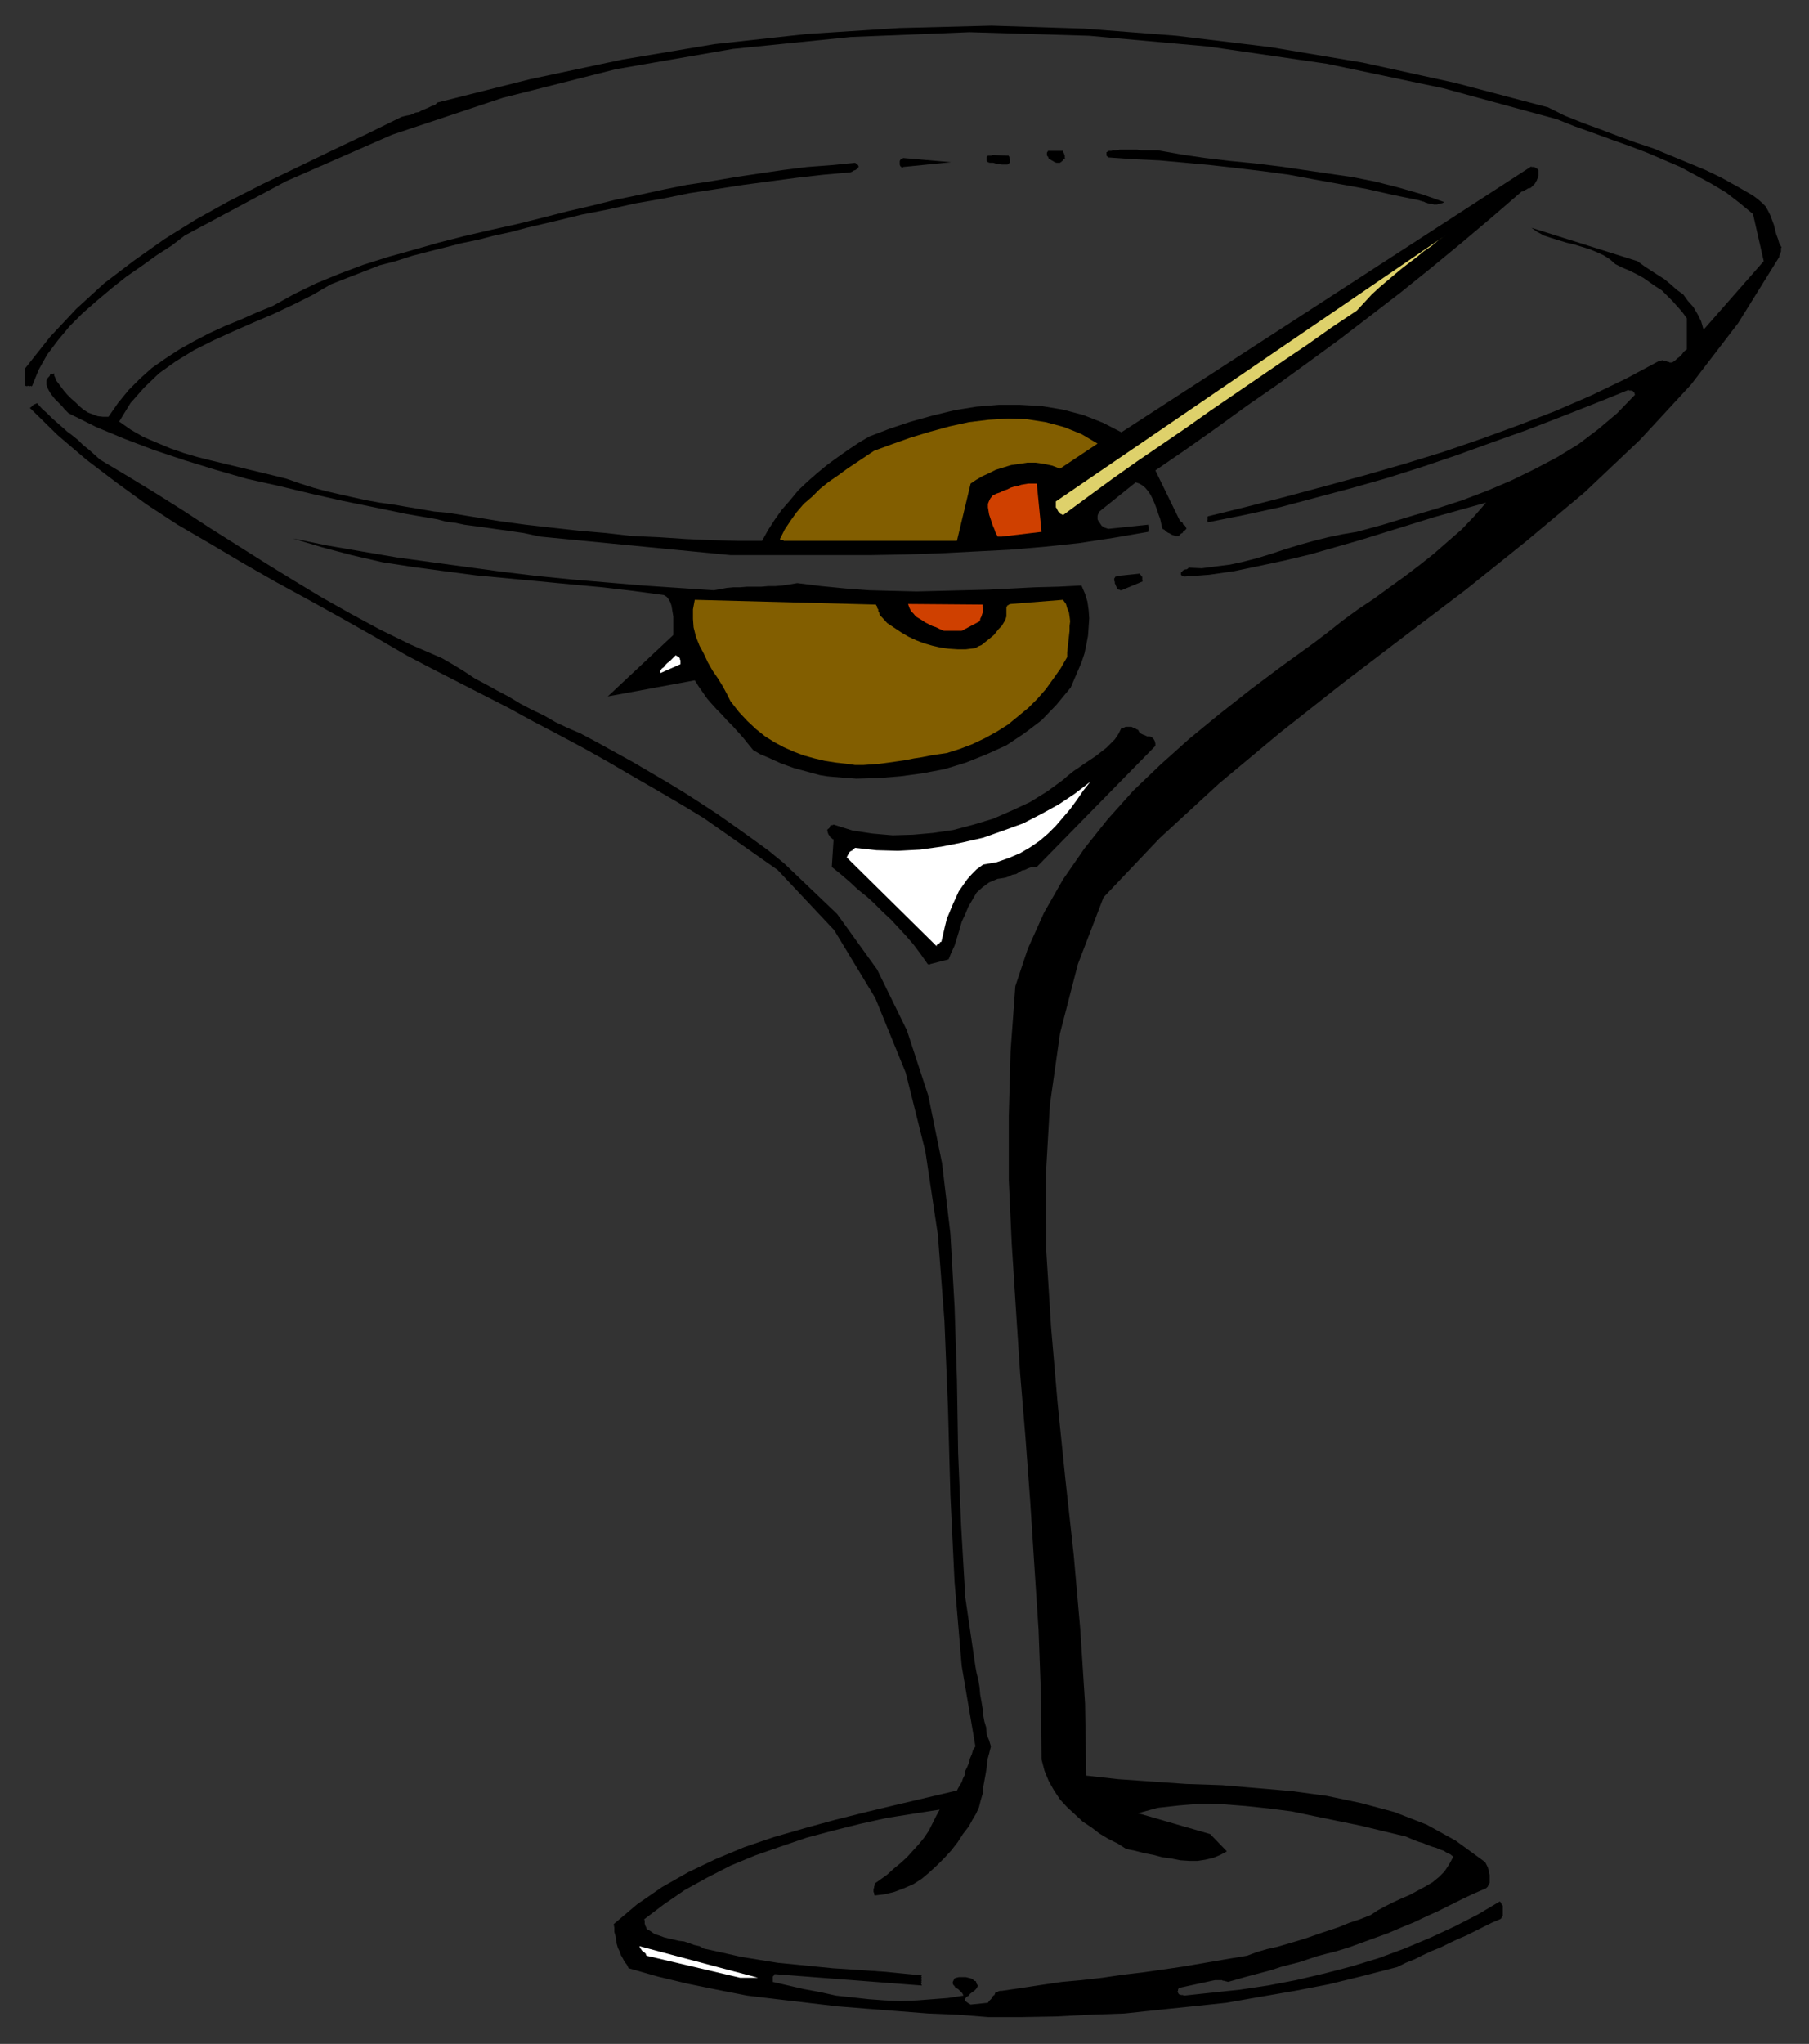
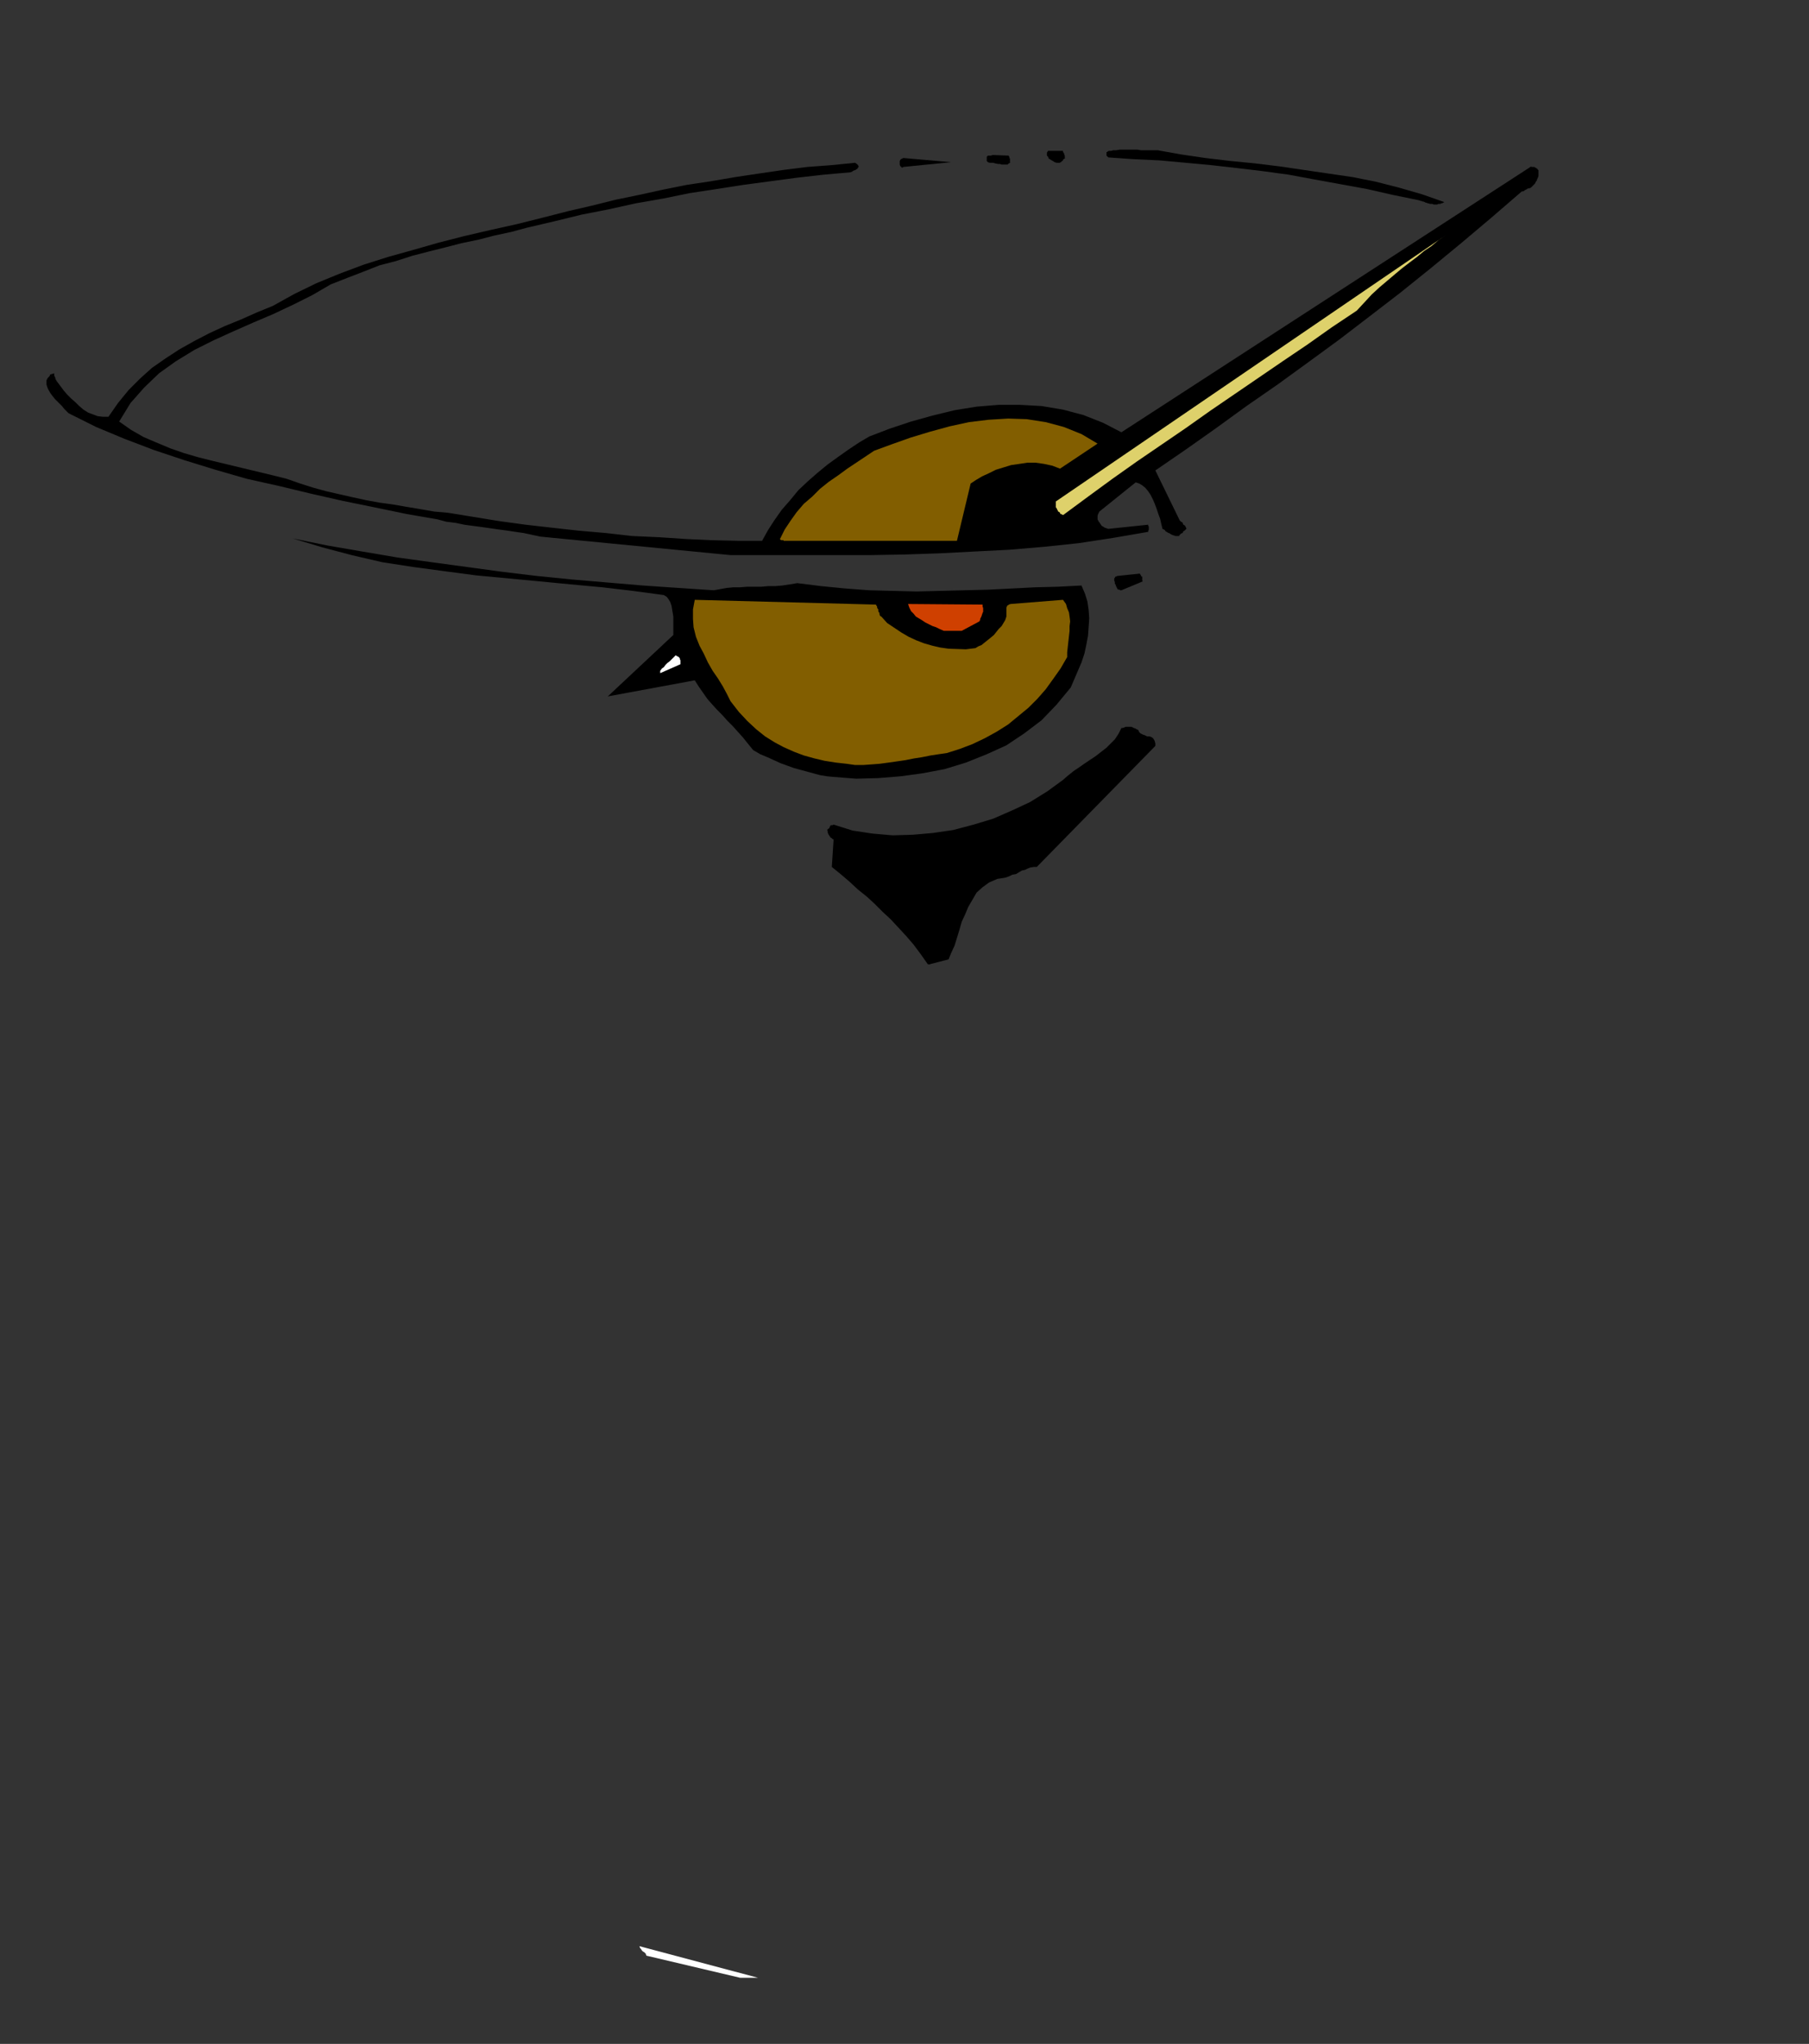
<svg xmlns="http://www.w3.org/2000/svg" xmlns:ns1="http://sodipodi.sourceforge.net/DTD/sodipodi-0.dtd" xmlns:ns2="http://www.inkscape.org/namespaces/inkscape" version="1.0" width="129.808mm" height="146.574mm" id="svg43" ns1:docname="CCM01099.WMF">
  <rect width="100%" height="100%" fill="#333333" stroke="none" />
  <ns1:namedview pagecolor="#ffffff" bordercolor="#666666" borderopacity="1" objecttolerance="10" gridtolerance="10" guidetolerance="10" ns2:pageopacity="0" ns2:pageshadow="2" ns2:window-width="640" ns2:window-height="480" id="namedview45" />
  <defs id="defs3">
    <pattern id="WMFhbasepattern" patternUnits="userSpaceOnUse" width="6" height="6" x="0" y="0" />
  </defs>
-   <path style="fill:#000000;fill-rule:evenodd;fill-opacity:1;stroke:none;" d="  M 267.933,546.711   L 277.144,546.711   L 286.355,546.55   L 295.566,546.065   L 304.939,545.742   L 313.988,544.772   L 323.361,543.802   L 332.572,542.833   L 341.784,541.217   L 351.156,539.601   L 360.368,537.823   L 369.579,535.56   L 378.952,533.136   L 381.214,532.005   L 383.638,531.035   L 385.9,529.904   L 388.324,528.773   L 390.748,527.803   L 393.011,526.672   L 395.435,525.541   L 397.697,524.571   L 399.96,523.44   L 402.222,522.309   L 404.484,521.177   L 406.747,520.208   L 407.07,520.046   L 407.232,519.723   L 407.555,519.238   L 407.555,518.915   L 407.555,518.43   L 407.555,518.107   L 407.555,517.461   L 407.555,516.976   L 407.555,516.491   L 407.232,516.168   L 407.07,515.683   L 406.747,515.36   L 400.768,518.915   L 394.465,522.147   L 387.84,525.218   L 380.891,528.127   L 373.942,530.712   L 366.508,532.975   L 359.075,534.914   L 351.48,536.692   L 343.884,538.146   L 336.289,539.277   L 328.694,540.085   L 321.099,540.893   L 320.776,540.732   L 320.291,540.732   L 319.968,540.57   L 319.806,540.57   L 319.644,540.409   L 319.483,540.085   L 319.483,539.924   L 319.321,539.762   L 319.483,539.601   L 319.483,539.277   L 319.644,538.954   L 319.806,538.792   L 329.502,536.692   L 329.664,536.692   L 329.987,536.692   L 330.31,536.692   L 330.633,536.692   L 330.795,536.692   L 331.118,536.692   L 331.441,536.692   L 331.603,536.853   L 331.926,536.853   L 332.411,537.015   L 332.572,537.015   L 333.057,537.176   L 335.32,536.53   L 337.582,535.884   L 340.006,535.237   L 342.43,534.591   L 344.854,533.944   L 347.278,533.136   L 349.702,532.49   L 352.288,531.843   L 354.712,531.035   L 357.136,530.227   L 359.56,529.581   L 362.145,528.935   L 365.862,527.803   L 369.417,526.51   L 372.972,525.218   L 376.528,523.925   L 379.921,522.47   L 383.476,521.016   L 386.87,519.4   L 390.102,517.945   L 393.334,516.329   L 396.566,514.713   L 399.636,513.259   L 403.03,511.804   L 403.515,511.32   L 403.676,510.835   L 404,510.35   L 404,509.542   L 404,508.895   L 404,508.249   L 403.838,507.441   L 403.676,506.795   L 403.515,506.148   L 403.192,505.502   L 402.868,504.855   L 402.545,504.532   L 394.788,498.876   L 386.87,494.513   L 378.144,491.119   L 369.094,488.695   L 359.883,486.756   L 350.348,485.463   L 340.976,484.655   L 331.441,483.847   L 321.745,483.523   L 312.534,482.877   L 303.323,482.231   L 294.596,481.261   L 294.273,461.707   L 292.98,441.668   L 291.203,421.467   L 288.94,400.943   L 286.84,380.419   L 285.062,359.734   L 283.769,339.21   L 283.608,319.171   L 284.739,299.455   L 287.486,280.062   L 292.334,261.316   L 299.283,243.216   L 314.473,227.217   L 330.633,212.35   L 347.116,198.613   L 363.923,185.361   L 380.891,172.433   L 397.536,159.828   L 413.857,146.738   L 429.694,133.486   L 444.723,119.265   L 458.62,104.236   L 471.387,87.59   L 482.537,69.652   L 482.537,69.329   L 482.699,69.006   L 482.86,68.682   L 482.86,68.521   L 483.022,68.197   L 483.022,67.874   L 483.022,67.713   L 483.022,67.551   L 483.022,67.389   L 483.022,67.228   L 483.022,67.228   L 483.183,67.066   L 482.537,65.935   L 482.214,64.804   L 481.729,63.511   L 481.406,62.218   L 481.083,60.925   L 480.598,59.632   L 480.113,58.34   L 479.467,57.047   L 478.82,55.915   L 477.851,54.946   L 476.719,53.976   L 475.427,53.007   L 471.225,50.582   L 466.862,48.158   L 462.499,46.058   L 457.812,44.118   L 453.126,42.179   L 448.439,40.24   L 443.591,38.624   L 438.743,36.846   L 434.057,35.068   L 429.209,33.291   L 424.361,31.351   L 419.836,29.089   L 394.627,22.463   L 369.579,16.969   L 344.531,12.767   L 319.16,9.696   L 294.112,7.757   L 268.902,6.949   L 243.854,7.595   L 218.806,9.212   L 193.758,11.959   L 168.71,16.161   L 143.662,21.494   L 118.614,27.796   L 117.968,28.443   L 116.998,28.766   L 116.029,29.251   L 115.221,29.574   L 114.413,29.897   L 113.605,30.382   L 112.635,30.543   L 111.989,30.867   L 111.181,31.19   L 110.211,31.351   L 109.565,31.513   L 108.918,31.675   L 99.384,36.361   L 89.849,40.886   L 80.477,45.411   L 71.104,49.936   L 61.893,54.623   L 53.166,59.471   L 44.602,64.804   L 36.36,70.622   L 28.28,76.763   L 20.685,83.712   L 13.574,91.307   L 6.787,99.872   L 6.787,100.357   L 6.787,101.003   L 6.787,101.327   L 6.787,101.811   L 6.787,102.135   L 6.787,102.458   L 6.787,102.781   L 6.787,103.266   L 6.787,103.427   L 6.787,103.912   L 6.787,104.236   L 6.787,104.559   L 6.949,104.559   L 7.11,104.72   L 7.272,104.559   L 7.434,104.72   L 7.595,104.559   L 7.757,104.559   L 7.757,104.559   L 7.757,104.559   L 8.08,104.72   L 8.242,104.559   L 8.565,104.72   L 8.726,104.559   L 10.504,100.195   L 12.766,96.155   L 15.675,92.277   L 18.907,88.398   L 22.462,84.843   L 26.341,81.449   L 30.381,78.055   L 34.259,74.985   L 38.461,72.076   L 42.501,69.167   L 46.541,66.581   L 50.096,63.834   L 77.568,49.128   L 106.333,36.523   L 136.39,26.503   L 167.094,18.746   L 198.768,13.252   L 230.765,10.02   L 262.923,8.727   L 295.404,9.696   L 327.724,12.605   L 359.883,17.292   L 391.395,23.918   L 422.26,32.321   L 427.108,34.26   L 432.118,36.038   L 436.966,37.816   L 441.976,39.593   L 446.662,41.371   L 451.187,43.31   L 455.711,45.25   L 459.913,47.512   L 464.115,49.774   L 468.155,52.199   L 471.71,54.946   L 475.427,58.016   L 478.335,70.783   L 462.014,89.368   L 461.367,87.105   L 460.398,85.166   L 459.267,83.227   L 457.812,81.611   L 456.519,79.833   L 454.742,78.54   L 453.126,77.086   L 451.348,75.631   L 449.571,74.5   L 447.793,73.369   L 445.854,72.076   L 444.076,70.783   L 415.312,61.733   L 416.928,62.865   L 418.705,63.834   L 420.644,64.481   L 422.745,65.127   L 424.846,65.773   L 426.947,66.258   L 429.048,66.905   L 431.148,67.551   L 433.088,68.359   L 434.865,69.167   L 436.643,70.298   L 438.097,71.591   L 440.036,72.561   L 441.976,73.369   L 443.915,74.338   L 445.692,75.308   L 447.308,76.439   L 448.924,77.571   L 450.702,78.702   L 452.156,80.156   L 453.611,81.611   L 454.903,83.065   L 456.196,84.52   L 457.489,86.297   L 457.489,94.701   L 457.004,95.024   L 456.681,95.347   L 456.519,95.509   L 456.196,95.994   L 455.873,96.317   L 455.711,96.478   L 455.388,96.802   L 454.903,97.125   L 454.742,97.286   L 454.419,97.61   L 453.934,97.933   L 453.772,98.094   L 453.449,98.256   L 453.126,98.256   L 452.803,98.256   L 452.641,98.094   L 452.318,98.094   L 451.995,97.933   L 451.833,97.771   L 451.348,97.771   L 451.025,97.771   L 450.863,97.61   L 450.379,97.771   L 450.055,97.771   L 441.006,102.619   L 431.633,107.144   L 421.937,111.346   L 411.918,115.225   L 401.737,118.942   L 391.395,122.497   L 380.891,125.729   L 370.225,128.8   L 359.56,131.708   L 348.732,134.617   L 338.067,137.365   L 327.563,139.95   L 327.563,140.112   L 327.401,140.274   L 327.401,140.274   L 327.401,140.435   L 327.563,140.597   L 327.401,140.597   L 327.563,140.758   L 327.401,140.92   L 327.401,141.082   L 327.563,141.243   L 327.401,141.405   L 327.563,141.566   L 337.259,139.627   L 346.955,137.526   L 356.651,134.941   L 366.347,132.355   L 376.043,129.608   L 385.739,126.537   L 395.273,123.305   L 404.646,119.911   L 414.18,116.518   L 423.392,112.962   L 432.441,109.407   L 441.652,105.69   L 441.814,105.852   L 441.976,105.852   L 441.976,105.852   L 442.299,105.852   L 442.46,105.852   L 442.622,106.013   L 442.945,106.013   L 442.945,106.175   L 443.107,106.175   L 443.268,106.498   L 443.268,106.66   L 443.43,106.983   L 438.582,111.993   L 433.411,116.356   L 428.078,120.396   L 422.26,123.951   L 416.12,127.183   L 409.817,130.254   L 403.353,133.001   L 396.566,135.587   L 389.617,137.849   L 382.507,139.95   L 375.073,142.213   L 367.963,144.152   L 364.084,144.798   L 360.206,145.606   L 356.328,146.576   L 352.288,147.707   L 348.571,148.839   L 344.692,150.131   L 340.976,151.263   L 337.259,152.232   L 333.542,153.04   L 329.664,153.525   L 325.947,154.01   L 322.392,153.848   L 322.068,154.172   L 321.745,154.333   L 321.422,154.333   L 321.099,154.495   L 320.776,154.656   L 320.614,154.98   L 320.291,155.141   L 320.291,155.303   L 320.291,155.464   L 320.291,155.788   L 320.614,156.111   L 321.099,156.272   L 327.886,155.788   L 334.673,154.818   L 341.622,153.364   L 348.409,151.909   L 355.196,150.293   L 361.984,148.354   L 368.771,146.415   L 375.558,144.314   L 382.345,142.213   L 389.132,140.112   L 396.081,138.173   L 403.03,136.233   L 399.798,139.95   L 396.404,143.506   L 392.688,146.738   L 388.809,150.131   L 384.931,153.202   L 380.891,156.272   L 376.851,159.181   L 372.649,162.252   L 368.286,165.161   L 364.084,168.231   L 360.206,171.302   L 356.166,174.372   L 347.44,180.675   L 339.036,186.977   L 330.633,193.603   L 322.553,200.229   L 314.796,207.178   L 307.363,214.289   L 300.414,222.046   L 294.112,229.965   L 288.294,238.368   L 283.123,247.418   L 278.76,257.114   L 275.366,267.295   L 274.073,284.91   L 273.588,302.525   L 273.588,319.817   L 274.396,337.271   L 275.528,354.886   L 276.659,372.177   L 278.113,389.631   L 279.406,407.084   L 280.537,424.537   L 281.668,441.829   L 282.315,459.283   L 282.476,476.898   L 283.284,479.968   L 284.416,482.715   L 285.87,485.301   L 287.486,487.725   L 289.425,489.826   L 291.526,491.765   L 293.627,493.705   L 296.051,495.321   L 298.152,496.937   L 300.576,498.391   L 303.161,499.684   L 305.424,501.138   L 307.848,501.623   L 310.272,502.27   L 312.857,502.754   L 315.281,503.401   L 317.705,503.724   L 320.129,504.209   L 322.553,504.371   L 324.816,504.371   L 326.916,504.047   L 329.017,503.562   L 330.956,502.754   L 332.734,501.785   L 328.209,497.098   L 308.656,491.442   L 313.988,489.988   L 319.806,489.341   L 325.785,488.856   L 331.764,489.018   L 337.905,489.503   L 344.046,490.149   L 350.348,490.957   L 356.489,492.25   L 362.792,493.543   L 369.094,494.836   L 375.073,496.29   L 381.214,497.745   L 382.345,498.23   L 383.476,498.714   L 384.769,499.199   L 385.9,499.522   L 387.032,500.007   L 388.324,500.492   L 389.456,500.815   L 390.587,501.3   L 391.556,501.623   L 392.526,502.27   L 393.334,502.593   L 394.142,503.239   L 393.011,505.34   L 391.718,507.279   L 390.264,508.734   L 388.486,510.188   L 386.547,511.32   L 384.446,512.451   L 382.345,513.582   L 380.083,514.552   L 377.982,515.521   L 375.72,516.653   L 373.619,517.784   L 371.68,519.077   L 368.771,520.208   L 365.862,521.177   L 363.115,522.309   L 360.206,523.278   L 357.297,524.248   L 354.55,525.218   L 351.964,526.026   L 349.217,526.834   L 346.47,527.642   L 343.561,528.288   L 340.814,529.096   L 338.228,530.066   L 332.411,531.035   L 326.755,532.005   L 321.099,532.975   L 315.604,533.783   L 309.948,534.591   L 304.454,535.237   L 298.96,536.045   L 293.304,536.692   L 287.971,537.176   L 282.476,537.984   L 277.144,538.792   L 271.649,539.601   L 271.164,539.601   L 270.68,539.762   L 270.518,539.924   L 270.033,539.924   L 269.872,540.247   L 269.71,540.732   L 269.387,540.893   L 269.064,541.378   L 268.902,541.701   L 268.579,542.025   L 268.256,542.348   L 267.933,542.833   L 263.246,543.317   L 262.438,542.833   L 261.792,542.348   L 261.792,541.863   L 261.792,541.701   L 262.115,541.217   L 262.761,540.893   L 263.084,540.409   L 263.731,539.924   L 264.216,539.601   L 264.7,539.116   L 265.024,538.631   L 265.185,538.146   L 264.862,537.661   L 264.7,537.015   L 264.216,536.853   L 263.731,536.368   L 263.246,536.207   L 262.6,536.045   L 261.953,535.884   L 261.307,535.884   L 260.822,535.884   L 260.014,535.884   L 259.368,536.045   L 258.883,536.207   L 258.56,536.853   L 258.398,537.176   L 258.398,537.661   L 258.56,537.984   L 258.883,538.308   L 259.045,538.631   L 259.529,538.954   L 259.853,539.116   L 260.337,539.601   L 260.661,539.924   L 260.984,540.247   L 261.307,540.893   L 257.105,541.54   L 252.904,541.863   L 248.702,542.186   L 244.177,542.348   L 239.976,542.186   L 235.613,541.863   L 231.249,541.378   L 226.725,540.893   L 222.361,539.924   L 217.998,539.116   L 213.797,538.146   L 209.595,537.176   L 209.595,537.015   L 209.595,536.692   L 209.595,536.368   L 209.595,536.207   L 209.595,536.045   L 209.595,535.884   L 209.595,535.722   L 209.757,535.56   L 209.918,535.399   L 209.918,535.237   L 210.08,535.076   L 210.241,535.076   L 249.995,538.146   L 249.995,537.984   L 249.833,537.823   L 249.833,537.661   L 249.833,537.338   L 249.995,537.176   L 249.833,537.015   L 249.995,536.692   L 249.833,536.53   L 249.833,536.207   L 249.995,536.045   L 249.833,535.722   L 249.995,535.399   L 244.985,534.914   L 240.137,534.429   L 235.451,534.106   L 230.603,533.783   L 225.755,533.46   L 220.907,532.975   L 216.059,532.49   L 211.049,532.005   L 206.04,531.197   L 201.03,530.389   L 196.021,529.258   L 190.849,528.127   L 189.718,527.48   L 188.264,527.157   L 186.971,526.672   L 185.517,526.187   L 184.062,526.026   L 182.769,525.702   L 181.315,525.379   L 180.022,525.056   L 178.729,524.571   L 177.598,524.248   L 176.467,523.44   L 175.336,522.794   L 175.336,522.47   L 175.174,522.309   L 175.174,522.147   L 175.174,522.147   L 175.013,521.986   L 175.013,521.662   L 174.851,521.501   L 174.851,521.177   L 174.851,521.177   L 174.851,520.854   L 174.851,520.531   L 174.689,520.208   L 180.022,516.168   L 185.678,512.289   L 191.819,508.895   L 198.121,505.663   L 204.747,502.916   L 211.696,500.492   L 218.806,498.068   L 226.078,496.129   L 233.189,494.351   L 240.461,492.735   L 247.571,491.604   L 254.843,490.472   L 253.873,492.25   L 252.904,494.189   L 251.934,496.129   L 250.641,498.068   L 249.187,499.846   L 247.571,501.623   L 245.955,503.401   L 244.177,505.017   L 242.4,506.471   L 240.622,508.087   L 238.845,509.38   L 237.229,510.512   L 237.229,510.673   L 237.229,510.996   L 237.067,511.32   L 237.067,511.481   L 237.067,511.643   L 236.905,511.966   L 236.905,512.289   L 236.905,512.451   L 236.905,512.774   L 237.067,513.097   L 237.067,513.42   L 237.229,513.744   L 239.976,513.42   L 242.561,512.774   L 245.147,511.804   L 247.733,510.673   L 249.995,509.219   L 252.096,507.441   L 254.197,505.502   L 256.136,503.562   L 257.913,501.623   L 259.691,499.361   L 261.145,497.098   L 262.761,494.997   L 263.731,493.22   L 264.7,491.604   L 265.509,489.826   L 265.993,487.887   L 266.478,486.271   L 266.64,484.493   L 266.963,482.715   L 267.286,480.938   L 267.609,478.998   L 267.771,477.059   L 268.256,475.282   L 268.74,473.342   L 268.256,471.726   L 267.609,470.11   L 267.448,468.171   L 266.963,466.555   L 266.64,464.777   L 266.478,463   L 266.155,461.06   L 265.832,459.283   L 265.67,457.343   L 265.347,455.404   L 264.862,453.465   L 264.539,451.687   L 261.792,432.941   L 260.661,413.548   L 259.853,393.832   L 259.529,373.955   L 258.883,354.077   L 257.752,334.362   L 255.489,315.292   L 251.773,297.031   L 245.955,279.254   L 237.875,262.77   L 227.048,247.741   L 212.665,234.005   L 208.302,230.449   L 203.616,227.056   L 199.091,223.824   L 194.728,220.753   L 190.041,217.683   L 185.517,214.774   L 180.992,212.026   L 176.305,209.279   L 171.619,206.532   L 166.933,203.946   L 162.246,201.36   L 157.398,198.775   L 154.005,197.32   L 150.611,195.704   L 147.541,193.927   L 144.147,192.31   L 141.077,190.694   L 137.845,188.755   L 134.774,187.139   L 131.865,185.523   L 128.795,183.907   L 125.886,181.968   L 122.977,180.19   L 119.907,178.412   L 111.342,174.695   L 103.101,170.655   L 95.021,166.292   L 87.264,161.929   L 79.507,157.242   L 71.912,152.556   L 64.478,147.869   L 57.045,143.182   L 49.611,138.334   L 42.178,133.648   L 34.744,129.123   L 27.149,124.598   L 25.533,123.143   L 24.078,121.85   L 22.462,120.558   L 21.17,119.265   L 19.554,117.972   L 18.261,117.002   L 16.806,115.709   L 15.514,114.578   L 14.059,113.285   L 12.766,111.993   L 11.474,110.861   L 10.019,109.245   L 9.858,109.407   L 9.696,109.407   L 9.696,109.407   L 9.534,109.568   L 9.211,109.568   L 9.05,109.73   L 8.888,109.892   L 8.726,110.053   L 8.726,110.053   L 8.565,110.215   L 8.403,110.376   L 8.08,110.538   L 15.675,117.972   L 23.432,124.598   L 31.512,130.739   L 39.754,136.718   L 48.157,142.213   L 57.045,147.384   L 65.771,152.556   L 74.498,157.565   L 83.386,162.413   L 92.435,167.423   L 101.323,172.433   L 110.211,177.604   L 116.998,181.16   L 123.947,184.715   L 130.896,188.27   L 137.845,191.826   L 144.632,195.543   L 151.419,199.098   L 158.368,202.815   L 164.993,206.532   L 171.619,210.41   L 178.083,214.127   L 184.709,218.006   L 190.849,221.723   L 210.888,235.782   L 226.24,252.104   L 237.39,270.527   L 245.632,290.728   L 250.965,312.06   L 254.358,334.685   L 256.136,357.956   L 257.105,381.712   L 257.752,405.306   L 258.883,428.739   L 260.822,451.526   L 264.539,473.342   L 263.892,474.312   L 263.569,475.443   L 263.084,476.574   L 262.761,477.867   L 262.276,478.998   L 261.792,479.968   L 261.63,481.099   L 261.145,482.069   L 260.822,483.039   L 260.337,483.847   L 259.853,484.655   L 259.529,485.301   L 251.288,487.24   L 243.046,489.18   L 234.966,491.119   L 226.563,493.22   L 218.321,495.482   L 209.918,497.906   L 201.838,500.654   L 194.081,503.886   L 186.648,507.441   L 179.537,511.481   L 172.75,516.168   L 166.448,521.501   L 166.609,522.47   L 166.609,523.602   L 166.933,524.733   L 167.094,525.864   L 167.256,526.834   L 167.579,527.965   L 168.064,528.935   L 168.387,529.904   L 168.872,530.712   L 169.357,531.682   L 170.003,532.49   L 170.488,533.46   L 178.406,535.722   L 186.486,537.661   L 194.405,539.277   L 202.646,540.893   L 210.726,541.863   L 218.968,542.833   L 227.209,543.802   L 235.289,544.449   L 243.531,545.095   L 251.773,545.742   L 259.853,546.065   L 267.933,546.711   L 267.933,546.711  z " id="path5" />
  <path style="fill:#ffffff;fill-rule:evenodd;fill-opacity:1;stroke:none;" d="  M 290.88,542.025   L 301.06,541.54   L 290.88,542.025   L 290.88,542.025  z " id="path7" />
  <path style="fill:#ffffff;fill-rule:evenodd;fill-opacity:1;stroke:none;" d="  M 305.424,540.893   L 312.049,540.409   L 305.424,540.893   L 305.424,540.893  z " id="path9" />
  <path style="fill:#ffffff;fill-rule:evenodd;fill-opacity:1;stroke:none;" d="  M 200.707,536.045   L 205.555,536.045   L 173.397,527.48   L 173.558,527.803   L 173.558,527.965   L 173.72,528.127   L 173.881,528.288   L 174.043,528.611   L 174.205,528.773   L 174.366,528.935   L 174.689,529.096   L 174.851,529.258   L 175.174,529.581   L 175.174,529.743   L 175.336,530.066   L 200.707,536.045   L 200.707,536.045  z " id="path11" />
  <path style="fill:#000000;fill-rule:evenodd;fill-opacity:1;stroke:none;" d="  M 252.257,261.316   L 257.267,260.023   L 257.913,258.407   L 258.883,256.306   L 259.529,254.205   L 260.176,252.104   L 260.822,249.842   L 261.792,247.741   L 262.6,245.802   L 263.731,243.863   L 264.862,241.923   L 266.478,240.469   L 268.256,239.176   L 270.518,238.206   L 271.649,238.045   L 272.619,237.883   L 273.588,237.56   L 274.558,237.075   L 275.528,236.914   L 276.336,236.429   L 277.144,235.944   L 277.952,235.782   L 278.598,235.459   L 279.406,235.136   L 280.376,234.974   L 281.184,234.974   L 313.342,202.168   L 313.342,201.522   L 313.18,200.876   L 313.019,200.552   L 312.696,200.068   L 312.211,199.744   L 311.726,199.583   L 311.08,199.583   L 310.433,199.259   L 309.948,199.098   L 309.302,198.775   L 308.979,198.451   L 308.656,197.805   L 308.171,197.643   L 308.009,197.482   L 307.524,197.32   L 307.201,197.159   L 306.878,196.997   L 306.555,196.997   L 306.07,196.997   L 305.747,196.997   L 305.262,196.997   L 304.939,197.159   L 304.454,197.32   L 304.131,197.32   L 303.323,198.936   L 302.353,200.391   L 301.222,201.522   L 300.091,202.653   L 298.636,203.784   L 297.182,204.916   L 295.728,205.885   L 294.273,206.855   L 292.657,207.986   L 291.203,208.956   L 289.587,210.249   L 288.294,211.38   L 284.092,214.45   L 279.406,217.359   L 274.558,219.622   L 269.387,221.884   L 264.054,223.5   L 258.56,224.955   L 253.065,225.763   L 247.571,226.248   L 242.077,226.409   L 236.582,225.924   L 231.249,225.116   L 226.078,223.5   L 225.755,223.662   L 225.432,223.662   L 225.27,223.662   L 225.27,223.662   L 225.27,223.824   L 225.109,223.824   L 225.109,223.985   L 225.109,224.147   L 224.947,224.147   L 224.947,224.47   L 224.624,224.632   L 224.301,224.955   L 224.462,225.116   L 224.462,225.44   L 224.462,225.601   L 224.624,225.924   L 224.624,226.086   L 224.785,226.248   L 224.947,226.571   L 225.109,226.732   L 225.27,227.056   L 225.432,227.056   L 225.755,227.379   L 226.078,227.54   L 225.593,234.974   L 228.179,237.075   L 230.441,239.014   L 232.704,241.115   L 235.128,243.055   L 237.229,244.994   L 239.329,247.095   L 241.592,249.196   L 243.693,251.458   L 245.793,253.721   L 247.733,255.983   L 249.672,258.569   L 251.611,261.316   L 251.611,261.316   L 251.611,261.478   L 251.611,261.316   L 251.773,261.478   L 251.773,261.316   L 251.934,261.316   L 251.934,261.316   L 251.934,261.316   L 252.096,261.478   L 252.096,261.316   L 252.096,261.478   L 252.257,261.316   L 252.257,261.316  z " id="path13" />
-   <path style="fill:#ffffff;fill-rule:evenodd;fill-opacity:1;stroke:none;" d="  M 254.197,255.983   L 254.197,255.983   L 254.197,255.983   L 254.358,255.983   L 254.52,255.821   L 254.681,255.66   L 254.681,255.66   L 254.843,255.66   L 254.843,255.498   L 255.005,255.337   L 255.166,255.337   L 255.166,255.337   L 255.328,255.175   L 255.813,253.074   L 256.297,250.973   L 256.782,249.034   L 257.59,247.095   L 258.398,245.155   L 259.206,243.378   L 260.014,241.6   L 261.145,239.984   L 262.276,238.368   L 263.569,236.914   L 264.862,235.621   L 266.64,234.328   L 270.356,233.681   L 273.588,232.55   L 276.659,231.257   L 279.406,229.641   L 281.992,227.864   L 284.254,225.924   L 286.355,223.824   L 288.294,221.561   L 290.233,219.299   L 292.011,216.874   L 293.788,214.289   L 295.728,211.865   L 291.526,215.097   L 287.163,218.006   L 282.476,220.591   L 277.467,223.177   L 272.134,225.116   L 266.64,227.056   L 260.984,228.348   L 255.328,229.48   L 249.51,230.288   L 243.531,230.611   L 237.713,230.449   L 231.896,229.803   L 231.734,229.965   L 231.573,230.126   L 231.249,230.126   L 231.249,230.449   L 230.926,230.611   L 230.603,230.773   L 230.441,230.934   L 230.28,231.096   L 230.118,231.419   L 229.957,231.742   L 229.795,232.065   L 229.633,232.389   L 254.035,256.468   L 254.035,256.468   L 254.035,256.468   L 254.035,256.468   L 254.035,256.468   L 254.035,256.306   L 254.035,256.306   L 254.035,256.306   L 254.035,256.145   L 254.035,256.145   L 254.035,256.145   L 254.035,256.145   L 254.197,255.983   L 254.197,255.983  z " id="path15" />
  <path style="fill:#000000;fill-rule:evenodd;fill-opacity:1;stroke:none;" d="  M 226.078,210.572   L 232.219,211.057   L 238.198,210.895   L 244.177,210.41   L 250.157,209.602   L 256.136,208.471   L 261.953,206.693   L 267.609,204.431   L 272.942,202.007   L 277.79,198.775   L 282.476,195.219   L 286.516,191.018   L 290.395,186.331   L 291.364,184.069   L 292.334,181.806   L 293.304,179.544   L 294.112,177.12   L 294.596,174.857   L 295.081,172.271   L 295.243,170.009   L 295.404,167.585   L 295.243,165.322   L 294.92,163.06   L 294.273,160.959   L 293.304,158.697   L 287.001,159.02   L 280.699,159.181   L 274.396,159.505   L 267.933,159.828   L 261.469,159.989   L 255.005,160.151   L 248.541,160.313   L 242.077,160.151   L 235.774,159.989   L 229.31,159.505   L 222.685,158.858   L 216.221,158.05   L 214.281,158.373   L 212.181,158.697   L 210.241,158.858   L 208.302,158.858   L 206.525,159.02   L 204.585,159.02   L 202.646,159.02   L 200.707,159.181   L 198.929,159.181   L 197.152,159.343   L 195.374,159.666   L 193.597,159.989   L 183.901,159.343   L 174.366,158.697   L 164.832,157.888   L 155.297,157.08   L 145.601,156.111   L 136.229,154.98   L 126.694,153.687   L 117.16,152.394   L 107.787,151.101   L 98.253,149.485   L 88.88,147.869   L 79.346,145.93   L 87.426,148.354   L 95.344,150.455   L 103.747,152.394   L 112.15,153.687   L 120.553,154.818   L 129.118,155.949   L 137.683,156.757   L 146.248,157.565   L 154.651,158.373   L 163.377,159.181   L 171.619,160.151   L 180.022,161.282   L 180.83,161.767   L 181.315,162.413   L 181.8,163.221   L 182.123,164.191   L 182.285,165.161   L 182.446,166.13   L 182.608,167.1   L 182.608,168.07   L 182.608,169.039   L 182.608,170.171   L 182.608,171.14   L 182.608,172.11   L 164.832,188.755   L 188.425,184.392   L 189.557,186.169   L 190.688,187.786   L 191.819,189.402   L 192.95,190.694   L 194.405,192.31   L 195.859,193.765   L 197.152,195.219   L 198.606,196.674   L 200.061,198.29   L 201.515,199.906   L 202.808,201.522   L 204.262,203.3   L 206.201,204.431   L 208.141,205.239   L 209.918,206.047   L 211.696,206.855   L 213.473,207.501   L 215.251,208.148   L 217.029,208.633   L 218.806,209.117   L 220.584,209.602   L 222.361,210.087   L 224.301,210.41   L 226.078,210.572   L 226.078,210.572  z " id="path17" />
-   <path style="fill:#825e00;fill-rule:evenodd;fill-opacity:1;stroke:none;" d="  M 229.633,207.017   L 231.896,207.34   L 234.158,207.34   L 236.421,207.178   L 238.521,207.017   L 240.945,206.693   L 243.208,206.37   L 245.47,206.047   L 247.894,205.562   L 249.995,205.239   L 252.419,204.754   L 254.52,204.431   L 256.782,204.108   L 260.337,202.976   L 263.731,201.684   L 267.125,200.068   L 270.356,198.29   L 273.427,196.351   L 276.174,194.088   L 278.921,191.826   L 281.345,189.402   L 283.608,186.816   L 285.708,183.907   L 287.648,181.16   L 289.425,178.089   L 289.425,176.796   L 289.587,175.342   L 289.748,173.887   L 289.91,172.433   L 290.072,170.979   L 290.072,169.686   L 290.233,168.393   L 290.072,167.1   L 289.91,165.969   L 289.425,164.838   L 289.102,163.706   L 288.294,162.575   L 274.073,163.706   L 273.588,163.868   L 273.427,164.03   L 273.104,164.191   L 273.104,164.353   L 272.942,164.676   L 272.942,164.999   L 272.942,165.322   L 272.942,165.646   L 272.942,166.13   L 272.942,166.454   L 272.942,166.938   L 272.942,167.1   L 272.619,168.07   L 272.134,168.878   L 271.649,169.686   L 270.841,170.494   L 270.195,171.302   L 269.548,172.11   L 268.579,172.918   L 267.771,173.564   L 266.963,174.211   L 266.155,174.857   L 265.347,175.18   L 264.539,175.665   L 261.953,175.988   L 259.691,175.988   L 257.267,175.827   L 255.005,175.503   L 252.904,175.019   L 250.641,174.372   L 248.541,173.564   L 246.44,172.595   L 244.501,171.463   L 242.561,170.171   L 240.622,168.878   L 239.006,167.1   L 238.683,166.938   L 238.521,166.454   L 238.521,166.13   L 238.36,165.969   L 238.198,165.646   L 238.198,165.322   L 238.198,165.161   L 238.037,164.999   L 237.875,164.676   L 237.875,164.353   L 237.713,164.191   L 237.552,163.868   L 188.425,162.575   L 187.941,165.161   L 187.941,167.746   L 188.102,170.009   L 188.749,172.595   L 189.718,175.019   L 190.849,177.12   L 191.981,179.544   L 193.273,181.806   L 194.728,183.907   L 196.021,186.008   L 197.152,188.109   L 198.121,190.048   L 200.384,192.957   L 202.646,195.381   L 205.07,197.643   L 207.494,199.583   L 210.08,201.199   L 212.504,202.492   L 215.413,203.784   L 217.998,204.754   L 220.907,205.562   L 223.654,206.209   L 226.725,206.693   L 229.633,207.017   L 229.633,207.017  z " id="path19" />
+   <path style="fill:#825e00;fill-rule:evenodd;fill-opacity:1;stroke:none;" d="  M 229.633,207.017   L 231.896,207.34   L 234.158,207.34   L 236.421,207.178   L 238.521,207.017   L 240.945,206.693   L 243.208,206.37   L 245.47,206.047   L 247.894,205.562   L 249.995,205.239   L 252.419,204.754   L 254.52,204.431   L 256.782,204.108   L 260.337,202.976   L 263.731,201.684   L 267.125,200.068   L 270.356,198.29   L 273.427,196.351   L 276.174,194.088   L 278.921,191.826   L 281.345,189.402   L 283.608,186.816   L 285.708,183.907   L 287.648,181.16   L 289.425,178.089   L 289.425,176.796   L 289.587,175.342   L 289.748,173.887   L 289.91,172.433   L 290.072,170.979   L 290.072,169.686   L 290.233,168.393   L 290.072,167.1   L 289.91,165.969   L 289.425,164.838   L 289.102,163.706   L 288.294,162.575   L 274.073,163.706   L 273.588,163.868   L 273.427,164.03   L 273.104,164.191   L 273.104,164.353   L 272.942,164.676   L 272.942,164.999   L 272.942,165.322   L 272.942,165.646   L 272.942,166.13   L 272.942,166.454   L 272.942,166.938   L 272.942,167.1   L 272.619,168.07   L 272.134,168.878   L 271.649,169.686   L 270.841,170.494   L 270.195,171.302   L 269.548,172.11   L 268.579,172.918   L 267.771,173.564   L 266.963,174.211   L 266.155,174.857   L 265.347,175.18   L 264.539,175.665   L 261.953,175.988   L 257.267,175.827   L 255.005,175.503   L 252.904,175.019   L 250.641,174.372   L 248.541,173.564   L 246.44,172.595   L 244.501,171.463   L 242.561,170.171   L 240.622,168.878   L 239.006,167.1   L 238.683,166.938   L 238.521,166.454   L 238.521,166.13   L 238.36,165.969   L 238.198,165.646   L 238.198,165.322   L 238.198,165.161   L 238.037,164.999   L 237.875,164.676   L 237.875,164.353   L 237.713,164.191   L 237.552,163.868   L 188.425,162.575   L 187.941,165.161   L 187.941,167.746   L 188.102,170.009   L 188.749,172.595   L 189.718,175.019   L 190.849,177.12   L 191.981,179.544   L 193.273,181.806   L 194.728,183.907   L 196.021,186.008   L 197.152,188.109   L 198.121,190.048   L 200.384,192.957   L 202.646,195.381   L 205.07,197.643   L 207.494,199.583   L 210.08,201.199   L 212.504,202.492   L 215.413,203.784   L 217.998,204.754   L 220.907,205.562   L 223.654,206.209   L 226.725,206.693   L 229.633,207.017   L 229.633,207.017  z " id="path19" />
  <path style="fill:#ffffff;fill-rule:evenodd;fill-opacity:1;stroke:none;" d="  M 179.053,182.453   L 184.547,180.028   L 184.547,179.867   L 184.547,179.544   L 184.547,179.22   L 184.547,179.059   L 184.547,178.897   L 184.385,178.736   L 184.385,178.412   L 184.224,178.251   L 184.062,178.089   L 183.901,177.928   L 183.739,177.928   L 183.254,177.604   L 182.931,177.928   L 182.608,178.251   L 182.123,178.736   L 181.638,179.22   L 180.992,179.705   L 180.507,180.19   L 180.022,180.836   L 179.537,181.16   L 179.053,181.806   L 179.053,181.968   L 179.053,182.291   L 179.053,182.453   L 179.053,182.453  z " id="path21" />
  <path style="fill:#cf4000;fill-rule:evenodd;fill-opacity:1;stroke:none;" d="  M 255.974,170.979   L 260.822,170.979   L 265.67,168.393   L 265.67,168.231   L 265.832,168.07   L 265.832,167.746   L 265.993,167.423   L 266.155,167.1   L 266.317,166.615   L 266.478,166.13   L 266.64,165.807   L 266.64,165.161   L 266.64,164.838   L 266.478,164.353   L 266.478,163.868   L 246.278,163.706   L 246.601,164.676   L 247.086,165.646   L 247.733,166.292   L 248.379,167.1   L 249.187,167.585   L 249.995,168.07   L 250.965,168.716   L 251.934,169.201   L 252.904,169.686   L 253.873,170.009   L 254.843,170.494   L 255.974,170.979   L 255.974,170.979  z " id="path23" />
  <path style="fill:#000000;fill-rule:evenodd;fill-opacity:1;stroke:none;" d="  M 304.131,159.989   L 309.948,157.565   L 309.787,157.404   L 309.787,157.242   L 309.787,157.08   L 309.787,156.919   L 309.787,156.757   L 309.787,156.434   L 309.787,156.272   L 309.625,156.272   L 309.464,156.111   L 309.464,155.949   L 309.302,155.788   L 309.14,155.464   L 303,156.111   L 302.676,156.272   L 302.515,156.272   L 302.353,156.596   L 302.192,156.757   L 302.192,157.08   L 302.192,157.404   L 302.353,157.727   L 302.353,158.212   L 302.515,158.373   L 302.676,158.858   L 302.838,159.181   L 303,159.505   L 303,159.666   L 303,159.666   L 303.161,159.666   L 303.161,159.666   L 303.323,159.828   L 303.484,159.828   L 303.646,159.828   L 303.808,159.989   L 303.969,159.989   L 304.131,159.989   L 304.131,159.989   L 304.131,159.989   L 304.131,159.989  z " id="path25" />
  <path style="fill:#000000;fill-rule:evenodd;fill-opacity:1;stroke:none;" d="  M 198.121,150.455   L 207.656,150.455   L 217.029,150.455   L 226.563,150.455   L 236.097,150.455   L 245.309,150.293   L 254.843,149.97   L 264.216,149.485   L 273.75,149   L 283.284,148.192   L 292.496,147.223   L 302.03,145.768   L 311.403,144.152   L 311.403,144.152   L 311.403,144.152   L 311.403,143.99   L 311.403,143.829   L 311.564,143.667   L 311.564,143.506   L 311.564,143.506   L 311.564,143.182   L 311.564,143.021   L 311.564,142.698   L 311.403,142.536   L 311.403,142.213   L 300.576,143.344   L 300.091,143.182   L 299.606,143.021   L 299.121,142.698   L 298.798,142.536   L 298.475,142.051   L 298.152,141.566   L 297.99,141.405   L 297.667,140.758   L 297.667,140.435   L 297.667,139.789   L 297.828,139.304   L 298.152,138.657   L 308.009,130.739   L 308.979,131.062   L 309.787,131.547   L 310.595,132.193   L 311.403,133.163   L 312.049,134.132   L 312.696,135.425   L 313.18,136.557   L 313.665,137.849   L 314.15,139.304   L 314.635,140.597   L 314.958,142.051   L 315.281,143.344   L 315.604,143.506   L 315.928,143.667   L 316.089,143.99   L 316.412,144.152   L 316.897,144.475   L 317.059,144.475   L 317.544,144.798   L 317.867,144.96   L 318.352,145.122   L 318.836,145.283   L 319.321,145.283   L 319.806,145.283   L 319.806,145.122   L 319.968,144.96   L 320.129,144.798   L 320.291,144.637   L 320.614,144.475   L 320.776,144.475   L 320.776,144.314   L 320.937,143.99   L 321.26,143.829   L 321.422,143.667   L 321.584,143.506   L 321.745,143.344   L 321.745,143.182   L 321.584,142.859   L 321.422,142.536   L 321.26,142.374   L 320.937,142.213   L 320.776,141.89   L 320.776,141.728   L 320.614,141.566   L 320.291,141.405   L 320.129,141.243   L 319.968,141.082   L 319.806,140.758   L 313.342,127.507   L 321.584,121.85   L 329.825,116.033   L 338.067,110.053   L 346.47,104.236   L 354.712,98.256   L 363.115,92.115   L 371.356,85.812   L 379.76,79.348   L 388.001,72.722   L 396.243,65.935   L 404.484,58.986   L 412.726,51.875   L 413.049,51.875   L 413.372,51.714   L 413.534,51.552   L 413.857,51.391   L 414.18,51.229   L 414.342,51.067   L 414.504,51.067   L 414.827,51.067   L 414.988,50.906   L 415.15,50.906   L 415.15,50.906   L 415.312,50.744   L 415.473,50.582   L 415.796,50.259   L 415.958,50.098   L 416.281,49.774   L 416.443,49.451   L 416.604,49.128   L 416.766,48.966   L 416.928,48.482   L 417.089,48.158   L 417.251,47.674   L 417.251,47.189   L 417.251,46.704   L 417.251,46.381   L 417.251,46.058   L 417.089,46.058   L 416.928,45.734   L 416.604,45.573   L 416.443,45.411   L 416.281,45.411   L 416.12,45.25   L 415.796,45.25   L 415.473,45.25   L 415.312,45.25   L 415.312,45.088   L 304.131,117.164   L 299.121,114.578   L 293.788,112.477   L 288.294,111.023   L 282.476,110.053   L 276.659,109.73   L 270.841,109.73   L 264.862,110.215   L 258.883,111.185   L 252.904,112.639   L 247.086,114.255   L 241.269,116.194   L 235.774,118.295   L 233.027,119.911   L 230.118,121.85   L 227.371,123.79   L 224.462,125.891   L 221.715,128.153   L 219.129,130.416   L 216.544,132.84   L 214.281,135.587   L 212.019,138.173   L 210.08,140.92   L 208.302,143.667   L 206.686,146.576   L 199.899,146.576   L 192.95,146.415   L 186.001,146.091   L 178.729,145.606   L 171.457,145.283   L 164.347,144.475   L 156.913,143.829   L 149.641,143.021   L 142.531,142.213   L 135.421,141.243   L 128.472,140.112   L 121.523,138.981   L 117.806,138.657   L 114.089,138.011   L 110.211,137.365   L 106.494,136.718   L 102.939,136.233   L 99.384,135.587   L 95.667,134.779   L 92.112,133.971   L 88.557,133.163   L 85.002,132.193   L 81.446,131.062   L 77.73,129.769   L 73.851,128.8   L 69.811,127.83   L 65.771,126.86   L 61.731,125.891   L 57.691,124.921   L 53.813,123.951   L 49.934,122.82   L 46.218,121.527   L 42.339,119.911   L 38.946,118.457   L 35.552,116.518   L 32.32,114.255   L 35.39,109.245   L 39.107,105.044   L 43.147,101.165   L 47.672,97.933   L 52.682,94.862   L 57.853,92.277   L 63.186,89.853   L 68.68,87.429   L 74.013,85.166   L 79.507,82.58   L 84.678,79.995   L 89.688,77.086   L 94.213,75.308   L 98.414,73.692   L 102.939,71.914   L 107.302,70.783   L 111.827,69.329   L 116.19,68.197   L 120.715,67.066   L 125.078,65.935   L 129.765,64.965   L 134.128,63.834   L 138.653,62.865   L 142.854,61.733   L 150.449,59.956   L 157.721,58.178   L 165.155,56.724   L 172.427,55.107   L 179.861,53.815   L 186.971,52.36   L 194.405,51.229   L 201.677,50.098   L 208.949,49.128   L 216.221,48.158   L 223.331,47.35   L 230.603,46.704   L 231.088,46.542   L 231.249,46.381   L 231.573,46.219   L 232.057,46.058   L 232.219,45.896   L 232.542,45.734   L 232.704,45.411   L 232.865,45.25   L 232.865,45.088   L 232.704,44.765   L 232.381,44.441   L 231.896,44.118   L 225.432,44.765   L 218.968,45.25   L 212.504,46.058   L 205.878,47.027   L 199.414,47.997   L 192.789,49.128   L 186.325,50.098   L 179.861,51.391   L 173.235,52.845   L 166.933,54.138   L 160.469,55.754   L 154.166,57.208   L 147.217,58.986   L 140.107,60.764   L 132.835,62.38   L 125.886,63.996   L 118.937,65.773   L 112.15,67.713   L 105.201,69.652   L 98.576,71.753   L 92.112,74.177   L 85.81,76.763   L 79.83,79.671   L 74.013,82.904   L 69.65,84.681   L 65.286,86.621   L 60.923,88.398   L 56.722,90.337   L 52.682,92.438   L 48.642,94.701   L 44.925,97.125   L 41.208,99.711   L 37.976,102.619   L 34.906,105.69   L 31.997,109.245   L 29.411,112.962   L 27.957,112.962   L 26.502,112.801   L 25.21,112.316   L 23.917,111.831   L 22.624,111.023   L 21.493,110.053   L 20.523,109.084   L 19.392,108.114   L 18.261,106.983   L 17.291,105.852   L 16.322,104.559   L 15.352,103.266   L 15.352,103.266   L 15.19,102.943   L 15.029,102.781   L 15.029,102.458   L 14.867,102.135   L 14.867,102.135   L 14.706,101.811   L 14.706,101.65   L 14.706,101.488   L 14.706,101.327   L 14.706,101.327   L 14.706,101.165   L 14.382,101.327   L 14.059,101.327   L 13.898,101.488   L 13.574,101.488   L 13.574,101.65   L 13.413,101.973   L 13.251,102.135   L 13.09,102.296   L 12.928,102.458   L 12.766,102.781   L 12.605,103.104   L 12.605,103.266   L 12.605,104.236   L 12.928,105.205   L 13.251,105.852   L 13.736,106.66   L 14.221,107.306   L 14.867,108.114   L 15.514,108.76   L 16.16,109.407   L 16.806,110.053   L 17.453,110.861   L 18.099,111.508   L 18.584,111.993   L 26.018,115.709   L 33.774,118.942   L 41.854,122.012   L 50.096,124.759   L 58.499,127.345   L 66.902,129.769   L 75.629,131.708   L 84.355,133.809   L 92.92,135.749   L 101.646,137.526   L 110.211,139.304   L 118.614,140.758   L 121.038,141.405   L 123.624,141.728   L 125.886,142.213   L 128.31,142.536   L 130.734,142.859   L 132.997,143.182   L 135.259,143.506   L 137.683,143.829   L 139.784,144.152   L 142.046,144.475   L 144.309,144.96   L 146.571,145.445   L 198.121,150.455   L 198.121,150.455  z " id="path27" />
  <path style="fill:#825e00;fill-rule:evenodd;fill-opacity:1;stroke:none;" d="  M 212.665,146.576   L 259.529,146.576   L 263.246,131.062   L 264.7,130.092   L 266.317,129.123   L 268.094,128.315   L 270.033,127.345   L 272.134,126.699   L 274.235,126.052   L 276.497,125.729   L 278.598,125.406   L 280.86,125.406   L 283.123,125.729   L 285.385,126.214   L 287.486,127.022   L 297.667,120.234   L 293.304,117.649   L 288.456,115.709   L 283.608,114.417   L 278.436,113.609   L 273.427,113.447   L 268.094,113.77   L 262.761,114.417   L 257.59,115.548   L 252.257,117.002   L 246.925,118.618   L 241.915,120.396   L 237.067,122.174   L 234.643,123.79   L 232.219,125.406   L 229.795,127.022   L 227.371,128.8   L 224.785,130.577   L 222.361,132.516   L 220.261,134.617   L 217.998,136.557   L 216.059,138.819   L 214.443,141.082   L 212.827,143.506   L 211.534,146.091   L 211.534,146.253   L 211.534,146.253   L 211.696,146.253   L 211.857,146.415   L 212.019,146.415   L 212.181,146.415   L 212.342,146.415   L 212.504,146.415   L 212.504,146.576   L 212.665,146.576   L 212.665,146.576   L 212.665,146.576   L 212.665,146.576  z " id="path29" />
-   <path style="fill:#cf4000;fill-rule:evenodd;fill-opacity:1;stroke:none;" d="  M 271.649,145.445   L 282.476,144.152   L 281.184,131.062   L 280.052,131.062   L 278.921,131.062   L 277.952,131.224   L 276.982,131.385   L 276.012,131.708   L 275.043,131.87   L 274.073,132.193   L 273.104,132.678   L 272.134,133.001   L 271.164,133.486   L 270.195,133.809   L 269.225,134.294   L 268.579,135.102   L 268.256,135.749   L 267.933,136.557   L 267.933,137.526   L 268.094,138.496   L 268.256,139.465   L 268.579,140.435   L 268.902,141.405   L 269.225,142.374   L 269.71,143.506   L 270.033,144.475   L 270.518,145.283   L 270.518,145.445   L 270.518,145.445   L 270.68,145.445   L 270.68,145.445   L 270.841,145.445   L 271.003,145.445   L 271.164,145.445   L 271.326,145.445   L 271.488,145.445   L 271.649,145.445   L 271.649,145.445   L 271.649,145.445   L 271.649,145.445  z " id="path31" />
  <path style="fill:#ded16b;fill-rule:evenodd;fill-opacity:1;stroke:none;" d="  M 288.294,139.627   L 295.081,134.617   L 301.707,129.769   L 308.332,125.083   L 314.958,120.558   L 321.584,116.033   L 328.209,111.346   L 334.835,106.821   L 341.46,102.296   L 348.086,97.771   L 354.55,93.408   L 361.176,88.721   L 367.963,84.196   L 370.064,81.934   L 372.003,79.833   L 374.104,77.894   L 376.204,76.116   L 378.305,74.338   L 380.244,72.722   L 382.345,71.106   L 384.284,69.652   L 386.224,68.036   L 388.163,66.743   L 390.102,65.127   L 392.203,63.673   L 286.355,135.91   L 286.355,136.233   L 286.355,136.557   L 286.355,136.557   L 286.355,136.88   L 286.355,137.203   L 286.355,137.526   L 286.516,137.688   L 286.678,138.011   L 286.84,138.334   L 287.001,138.657   L 287.324,138.819   L 287.486,138.981   L 287.486,139.142   L 287.486,139.142   L 287.486,139.142   L 287.648,139.304   L 287.809,139.304   L 287.809,139.304   L 287.971,139.465   L 288.132,139.465   L 288.294,139.627   L 288.294,139.627   L 288.294,139.627   L 288.294,139.627   L 288.294,139.627  z " id="path33" />
  <path style="fill:#000000;fill-rule:evenodd;fill-opacity:1;stroke:none;" d="  M 388.486,55.269   L 388.809,55.431   L 388.971,55.431   L 389.294,55.431   L 389.617,55.431   L 389.779,55.431   L 390.102,55.269   L 390.425,55.269   L 390.748,55.269   L 390.748,55.107   L 391.072,55.107   L 391.395,54.946   L 391.718,54.784   L 385.739,52.683   L 379.598,50.906   L 373.296,49.29   L 366.832,47.997   L 360.206,47.027   L 353.58,46.058   L 346.955,45.088   L 340.329,44.28   L 333.704,43.633   L 326.916,42.825   L 320.291,41.856   L 313.988,40.725   L 312.696,40.725   L 311.564,40.725   L 310.595,40.725   L 309.464,40.725   L 308.494,40.563   L 307.363,40.563   L 306.393,40.563   L 305.424,40.563   L 304.454,40.563   L 303.646,40.563   L 302.676,40.725   L 301.868,40.725   L 301.384,40.886   L 301.06,40.886   L 300.737,40.886   L 300.414,41.048   L 300.252,41.209   L 300.091,41.209   L 300.091,41.371   L 300.091,41.694   L 300.091,42.017   L 300.091,42.179   L 300.252,42.341   L 300.576,42.664   L 307.524,43.149   L 314.473,43.472   L 321.584,44.118   L 328.532,44.765   L 335.643,45.573   L 342.43,46.381   L 349.54,47.35   L 356.489,48.643   L 363.6,49.936   L 370.71,51.229   L 377.82,52.845   L 384.931,54.299   L 385.254,54.461   L 385.577,54.461   L 385.739,54.623   L 386.062,54.623   L 386.385,54.784   L 386.708,54.946   L 386.87,54.946   L 387.193,55.107   L 387.355,55.107   L 387.84,55.269   L 388.001,55.269   L 388.486,55.269   L 388.486,55.269  z " id="path35" />
  <path style="fill:#000000;fill-rule:evenodd;fill-opacity:1;stroke:none;" d="  M 244.985,45.25   L 257.913,43.957   L 244.985,42.825   L 244.662,42.987   L 244.339,43.149   L 244.177,43.31   L 244.016,43.633   L 244.016,43.957   L 244.016,44.28   L 244.016,44.603   L 244.177,45.088   L 244.339,45.088   L 244.501,45.411   L 244.824,45.411   L 244.985,45.25   L 244.985,45.25  z " id="path37" />
  <path style="fill:#000000;fill-rule:evenodd;fill-opacity:1;stroke:none;" d="  M 274.073,44.118   L 273.912,44.118   L 273.912,43.957   L 273.912,43.957   L 273.912,43.795   L 273.912,43.472   L 273.912,43.31   L 273.912,43.149   L 273.912,42.987   L 273.75,42.825   L 273.75,42.502   L 273.588,42.341   L 273.588,42.179   L 269.225,42.017   L 268.74,42.179   L 268.579,42.179   L 268.256,42.179   L 267.933,42.179   L 267.771,42.341   L 267.609,42.502   L 267.609,42.664   L 267.609,42.987   L 267.609,43.149   L 267.609,43.31   L 267.609,43.633   L 267.933,43.957   L 268.417,44.118   L 268.74,44.118   L 269.387,44.118   L 269.872,44.28   L 270.68,44.441   L 271.164,44.441   L 271.649,44.603   L 272.296,44.603   L 272.78,44.603   L 273.265,44.603   L 273.588,44.28   L 274.073,44.118   L 274.073,44.118  z " id="path39" />
  <path style="fill:#000000;fill-rule:evenodd;fill-opacity:1;stroke:none;" d="  M 287.486,44.118   L 287.648,43.957   L 287.809,43.957   L 287.809,43.795   L 287.971,43.795   L 287.971,43.795   L 287.971,43.633   L 287.971,43.633   L 288.132,43.633   L 288.294,43.472   L 288.294,43.31   L 288.456,43.149   L 288.94,42.825   L 288.779,42.825   L 288.779,42.825   L 288.779,42.664   L 288.779,42.502   L 288.779,42.341   L 288.779,42.179   L 288.779,42.179   L 288.617,41.856   L 288.617,41.694   L 288.456,41.371   L 288.294,41.209   L 288.294,40.886   L 284.254,40.886   L 283.931,41.371   L 283.931,41.856   L 283.931,42.179   L 284.254,42.502   L 284.416,42.987   L 284.739,43.149   L 285.224,43.472   L 285.547,43.633   L 286.032,43.957   L 286.516,44.118   L 287.001,44.118   L 287.486,44.118   L 287.486,44.118  z " id="path41" />
</svg>